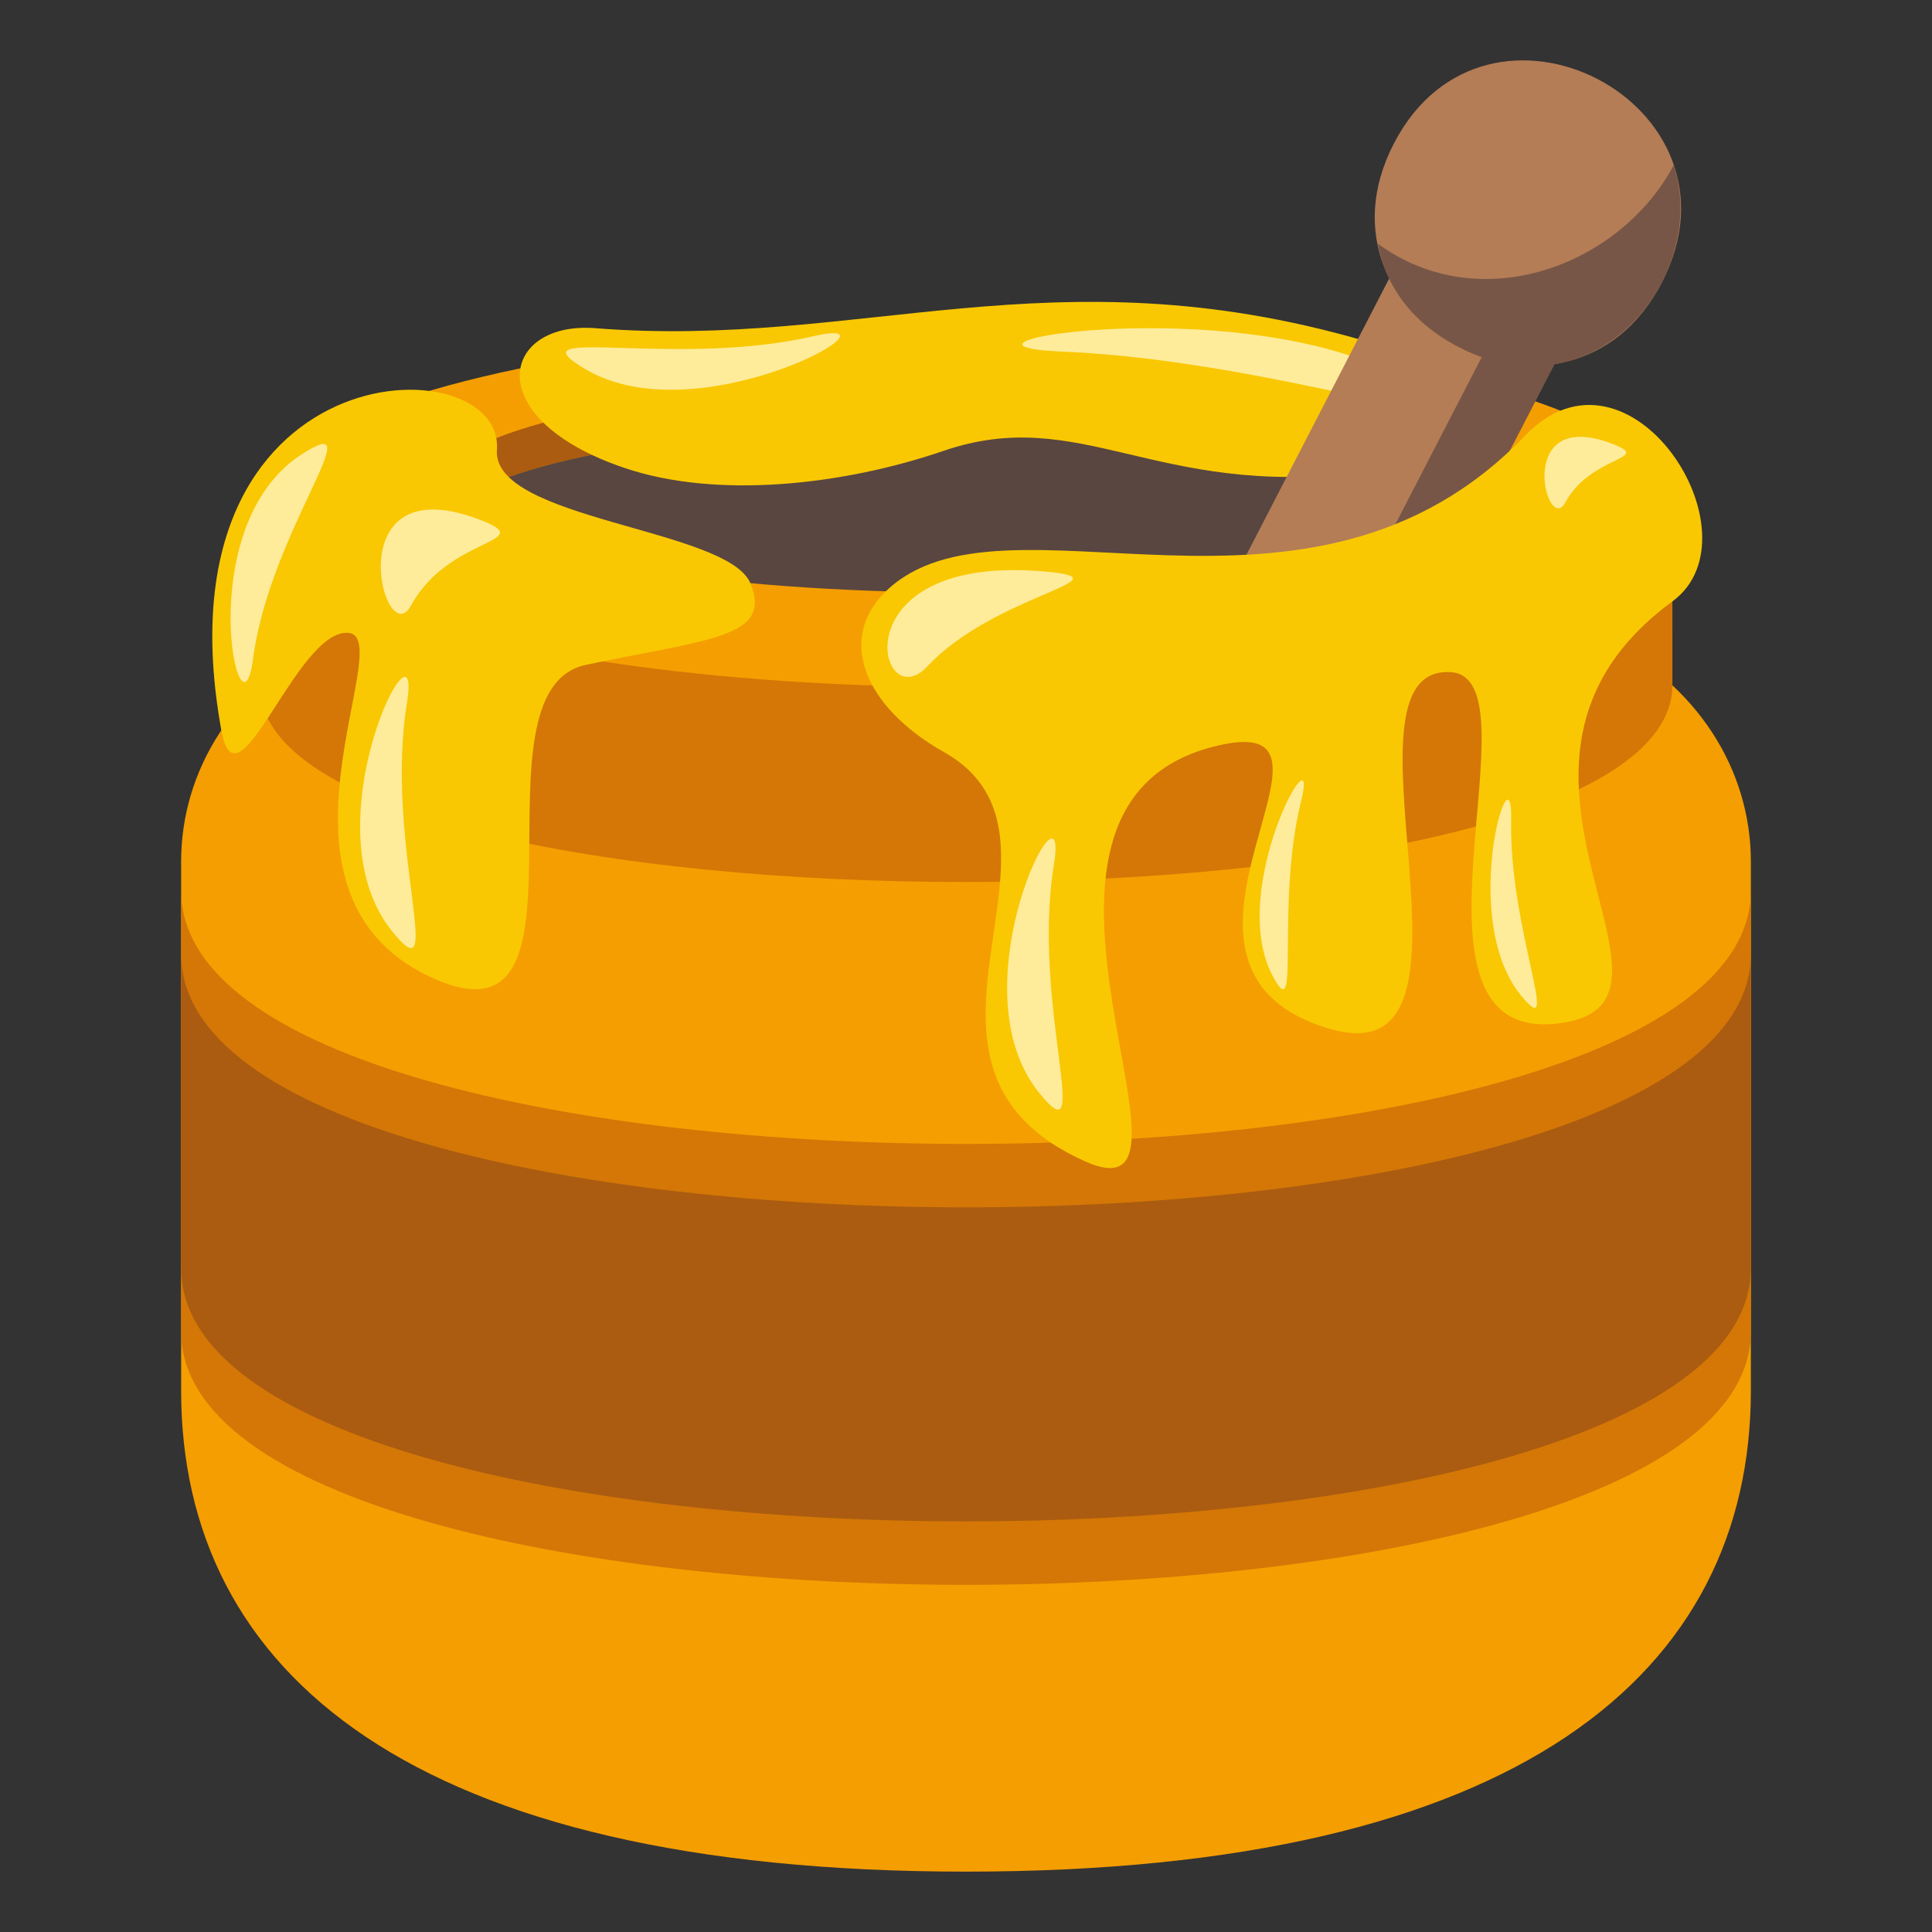
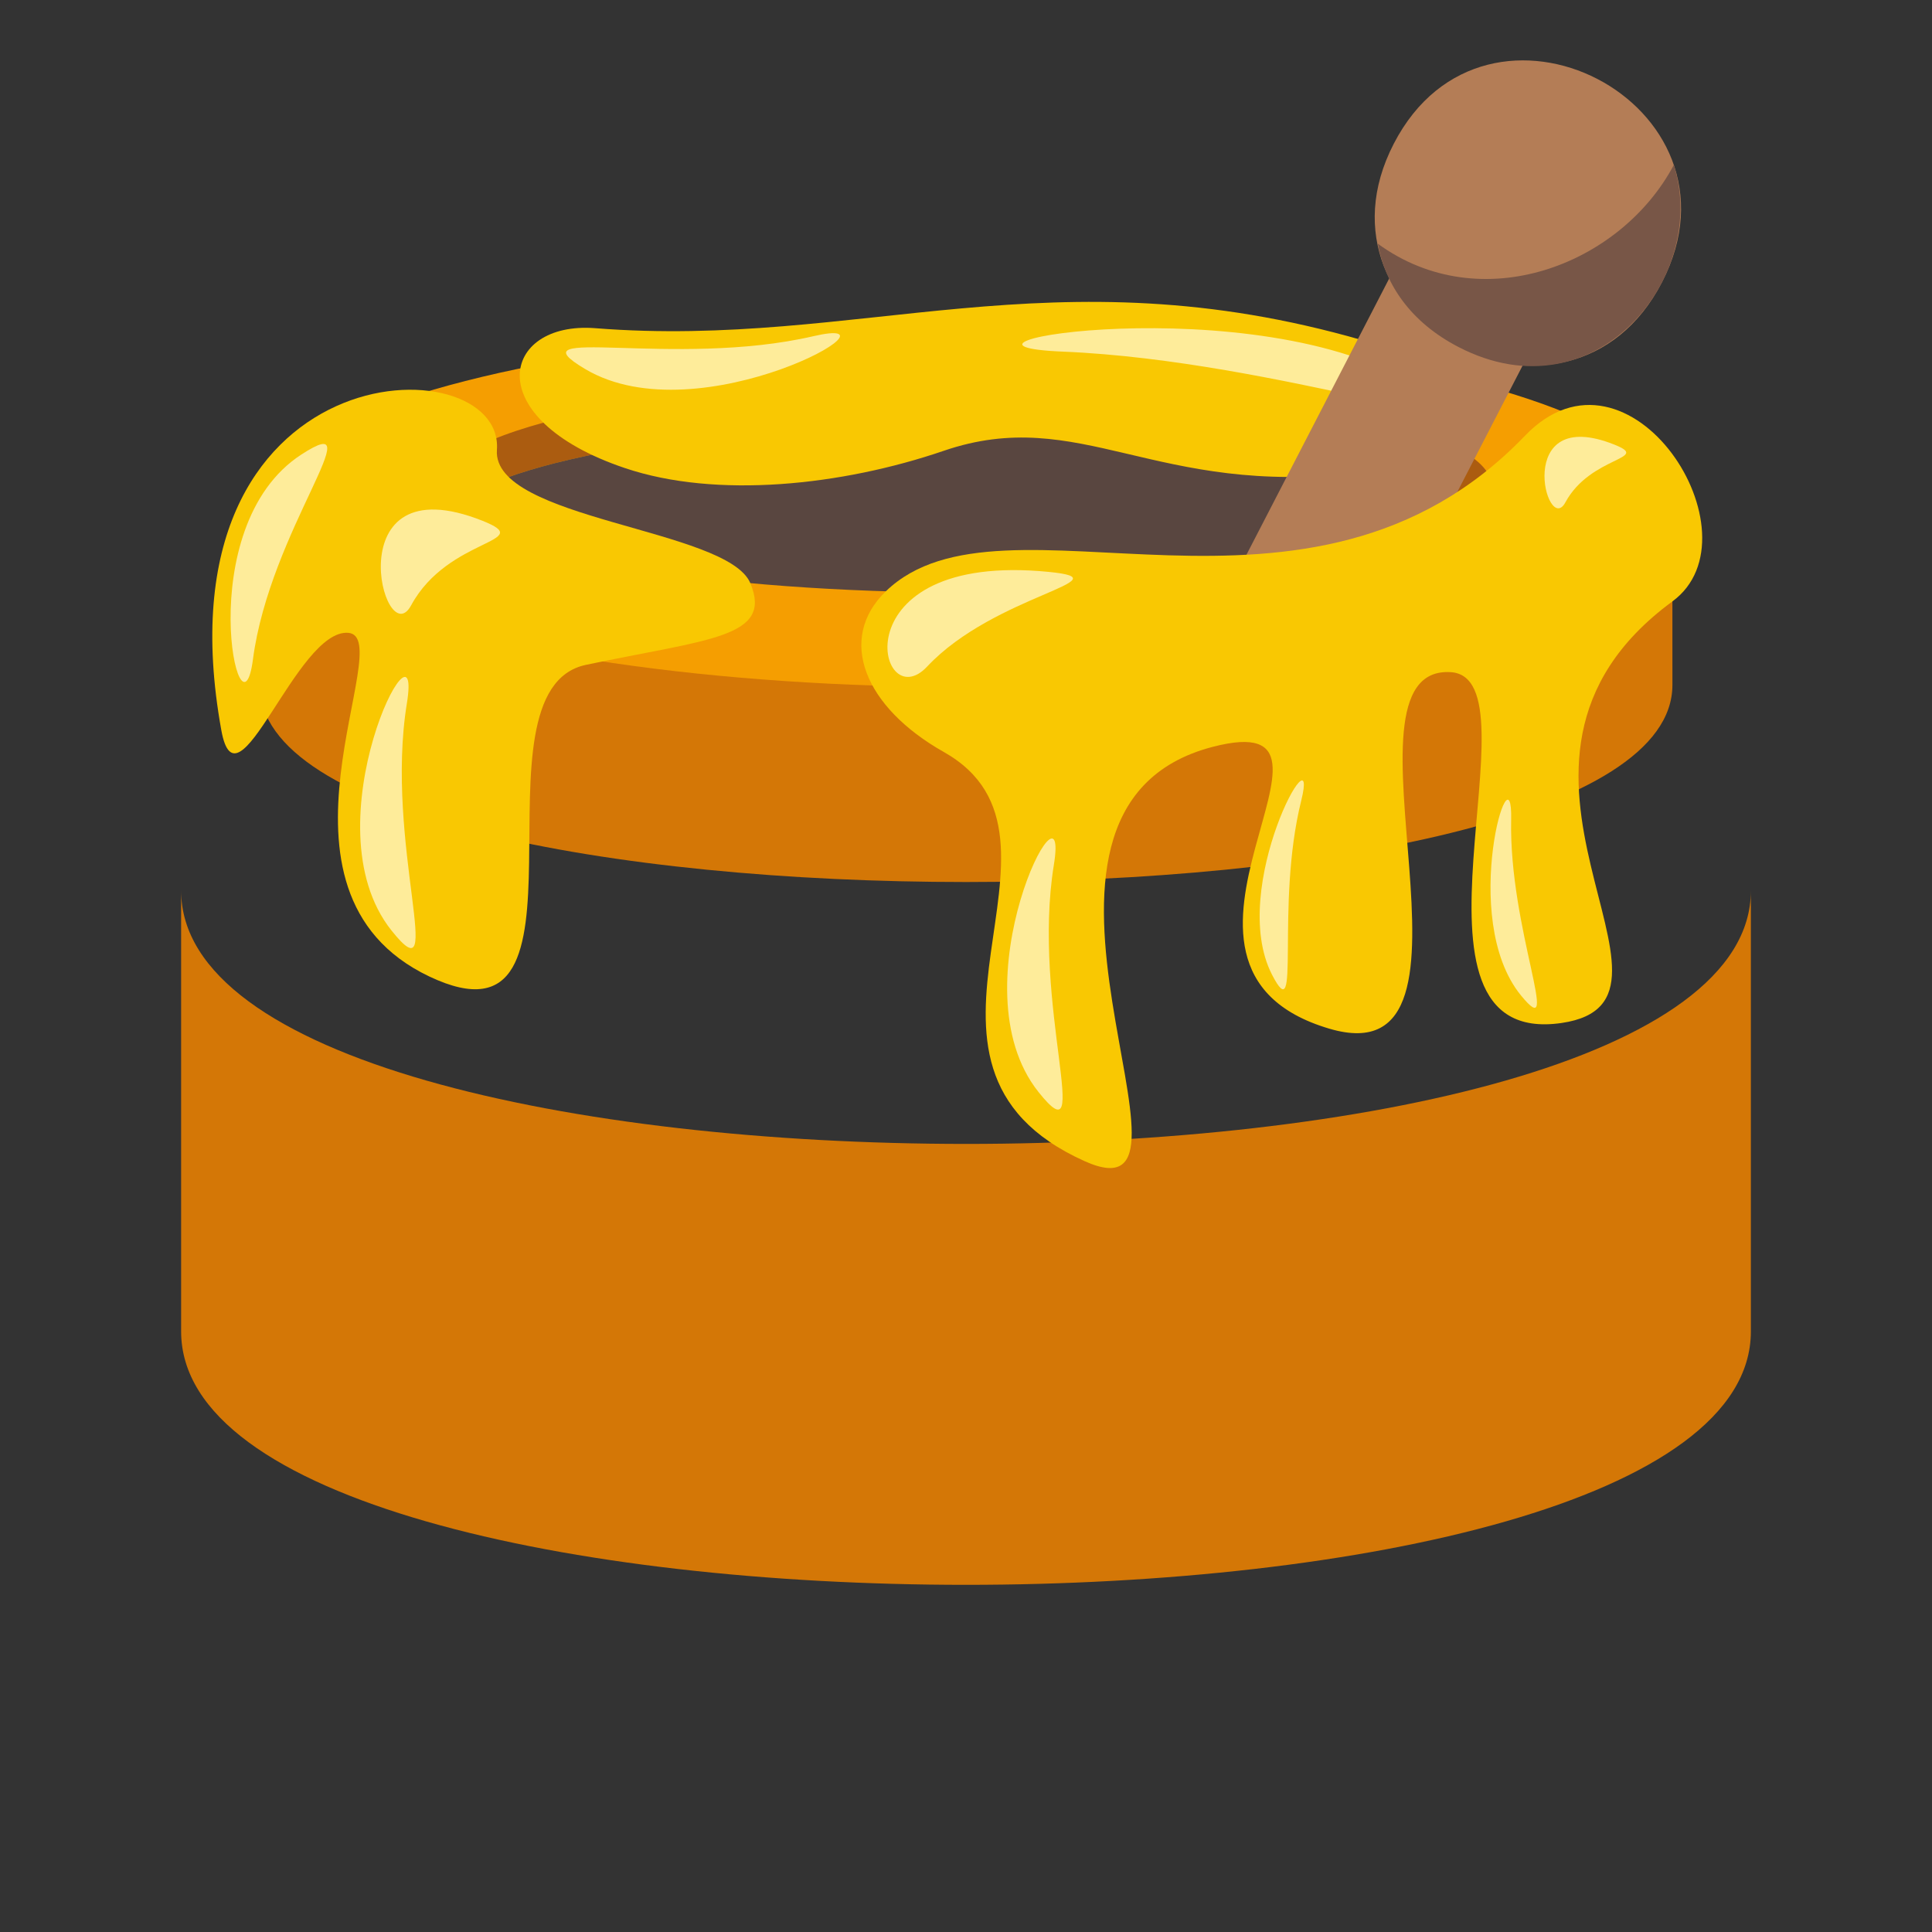
<svg xmlns="http://www.w3.org/2000/svg" width="64" height="64">
  <rect width="100%" height="100%" fill="#333333" stroke="none" />
-   <path fill="#F59E01" d="M58 28.542c0-2.983-1.709-5.877-5.045-7.507-8.416-4.122-33.5-4.133-41.914 0C7.711 22.669 6 25.559 6 28.542V46.06C6 55.417 13.665 62 31.999 62 50.332 62.001 58 55.416 58 46.06V28.542z" />
  <path fill="#D47706" d="M51.162 21.317c0 6.569-38.314 6.569-38.314 0 0-3.616 38.314-3.616 38.314 0z" />
  <path fill="#D47706" d="M55.4 16.304H8.6v6.386c0 8.704 46.801 8.704 46.801 0l-.001-6.386z" />
  <path fill="#D47706" d="M6 29.499v14.605c0 11.194 52 11.194 52 0V29.5c0 11.192-52 11.192-52-.001z" />
  <ellipse fill="#F59E01" cx="32" cy="16.815" rx="23.4" ry="5.945" />
  <path fill="#AB5C10" d="M31.998 14.014c8.396 0 15.402 1.205 17.045 2.807.242-.232.367-.474.367-.721 0-1.947-7.795-3.528-17.412-3.528s-17.409 1.58-17.409 3.528c0 .247.127.488.362.721 1.647-1.602 8.653-2.807 17.047-2.807z" />
  <path fill="#594640" d="M31.998 19.628c8.396 0 15.402-1.205 17.045-2.808-1.643-1.602-8.648-2.807-17.045-2.807-8.395 0-15.4 1.205-17.047 2.807 1.647 1.603 8.653 2.808 17.047 2.808z" />
-   <path fill="#AB5C10" d="M6 31.598v10.405c0 11.193 52 11.193 52 0V31.598c0 11.195-52 11.195-52 0z" />
  <path fill-rule="evenodd" clip-rule="evenodd" fill="#F9C802" d="M16.461 14.904c.26-3.557-11.426-3.399-9.129 9.288.523 2.889 2.493-3.365 4.203-3.229 1.708.138-3.271 8.553 2.688 11.385s1.123-9.467 5.188-10.324c4.063-.858 6.203-.895 5.444-2.707-.758-1.812-8.562-2.094-8.394-4.413z" />
  <path fill-rule="evenodd" clip-rule="evenodd" fill="#F9C802" d="M19.723 10.872c-3.115-.246-3.893 2.994.982 4.635 3.028 1.02 7.184.581 10.559-.574 4.521-1.547 7.021 1.557 13.771.722 3.021-.375 7.32-2.294.125-4.376-10.312-2.984-16.687.284-25.437-.407z" />
  <path fill-rule="evenodd" clip-rule="evenodd" fill="#FEEC9A" d="M9.975 15.062c2.454-1.601-1.035 2.495-1.595 6.776-.409 3.136-2.1-4.369 1.595-6.776zm9.417-2.833c-2.53-1.498 2.942-.023 7.552-1.092 3.372-.784-3.745 3.348-7.552 1.092zm27.538.554c3.497 2.204-4.474-.835-11.721-1.135-5.307-.219 6.458-2.184 11.721 1.135zm-30.946 4.469c-4.904-1.951-3.268 4.468-2.365 2.801 1.231-2.273 4.19-2.074 2.365-2.801z" />
  <path fill-rule="evenodd" clip-rule="evenodd" fill="#B47D56" d="M46.954 7.416l4.665 2.41-6.42 12.423-4.664-2.41z" />
-   <path fill-rule="evenodd" clip-rule="evenodd" fill="#785647" d="M50.436 9.215l2 1.034-6.422 12.422-1.999-1.033z" />
  <path fill-rule="evenodd" clip-rule="evenodd" fill="#B47D56" d="M55.055 9.351c-3.061 5.923-11.944 1.331-8.883-4.593 3.061-5.922 11.945-1.33 8.883 4.593z" />
  <path fill-rule="evenodd" clip-rule="evenodd" fill="#785647" d="M55.447 5.465c-1.766 3.328-6.4 5.094-9.805 2.608.243 1.334 1.07 2.594 2.678 3.425 4.549 2.35 8.307-2.342 7.127-6.033z" />
  <path fill-rule="evenodd" clip-rule="evenodd" fill="#F9C802" d="M29.345 19.587c-1.631 1.577-.712 3.839 1.919 5.323 5.084 2.869-2.484 10.343 4.668 13.556 4.791 2.151-3.771-11.651 4.246-13.727 5.565-1.441-3.115 7.275 3.857 9.337 5.844 1.728-.125-12.064 4.021-11.81 3.045.188-2.265 12.486 3.672 11.622 5.068-.737-3.715-8.54 3.672-13.965 2.986-2.193-1.428-9.087-4.887-5.485-7.165 7.463-17.266 1.373-21.168 5.149z" />
  <path fill-rule="evenodd" clip-rule="evenodd" fill="#FEEC9A" d="M34.741 18.945c2.608.257-1.791.747-4.029 3.137-1.641 1.75-2.988-3.827 4.029-3.137zm18.733-4.218c-3.363-1.34-2.242 3.063-1.622 1.92.842-1.56 2.872-1.423 1.622-1.92zM34.402 36.175c1.875 2.354-.244-2.896.509-7.528.552-3.394-3.332 3.987-.509 7.528zm-21.433-5.351c1.875 2.354-.244-2.896.51-7.529.55-3.394-3.333 3.987-.51 7.529zm37.413 2.148c1.393 1.708-.401-2.213-.323-5.816.059-2.638-1.77 3.247.323 5.816zm-8.247-.689c.988 1.927.096-2.242.969-5.757.64-2.574-2.452 2.86-.969 5.757z" />
</svg>